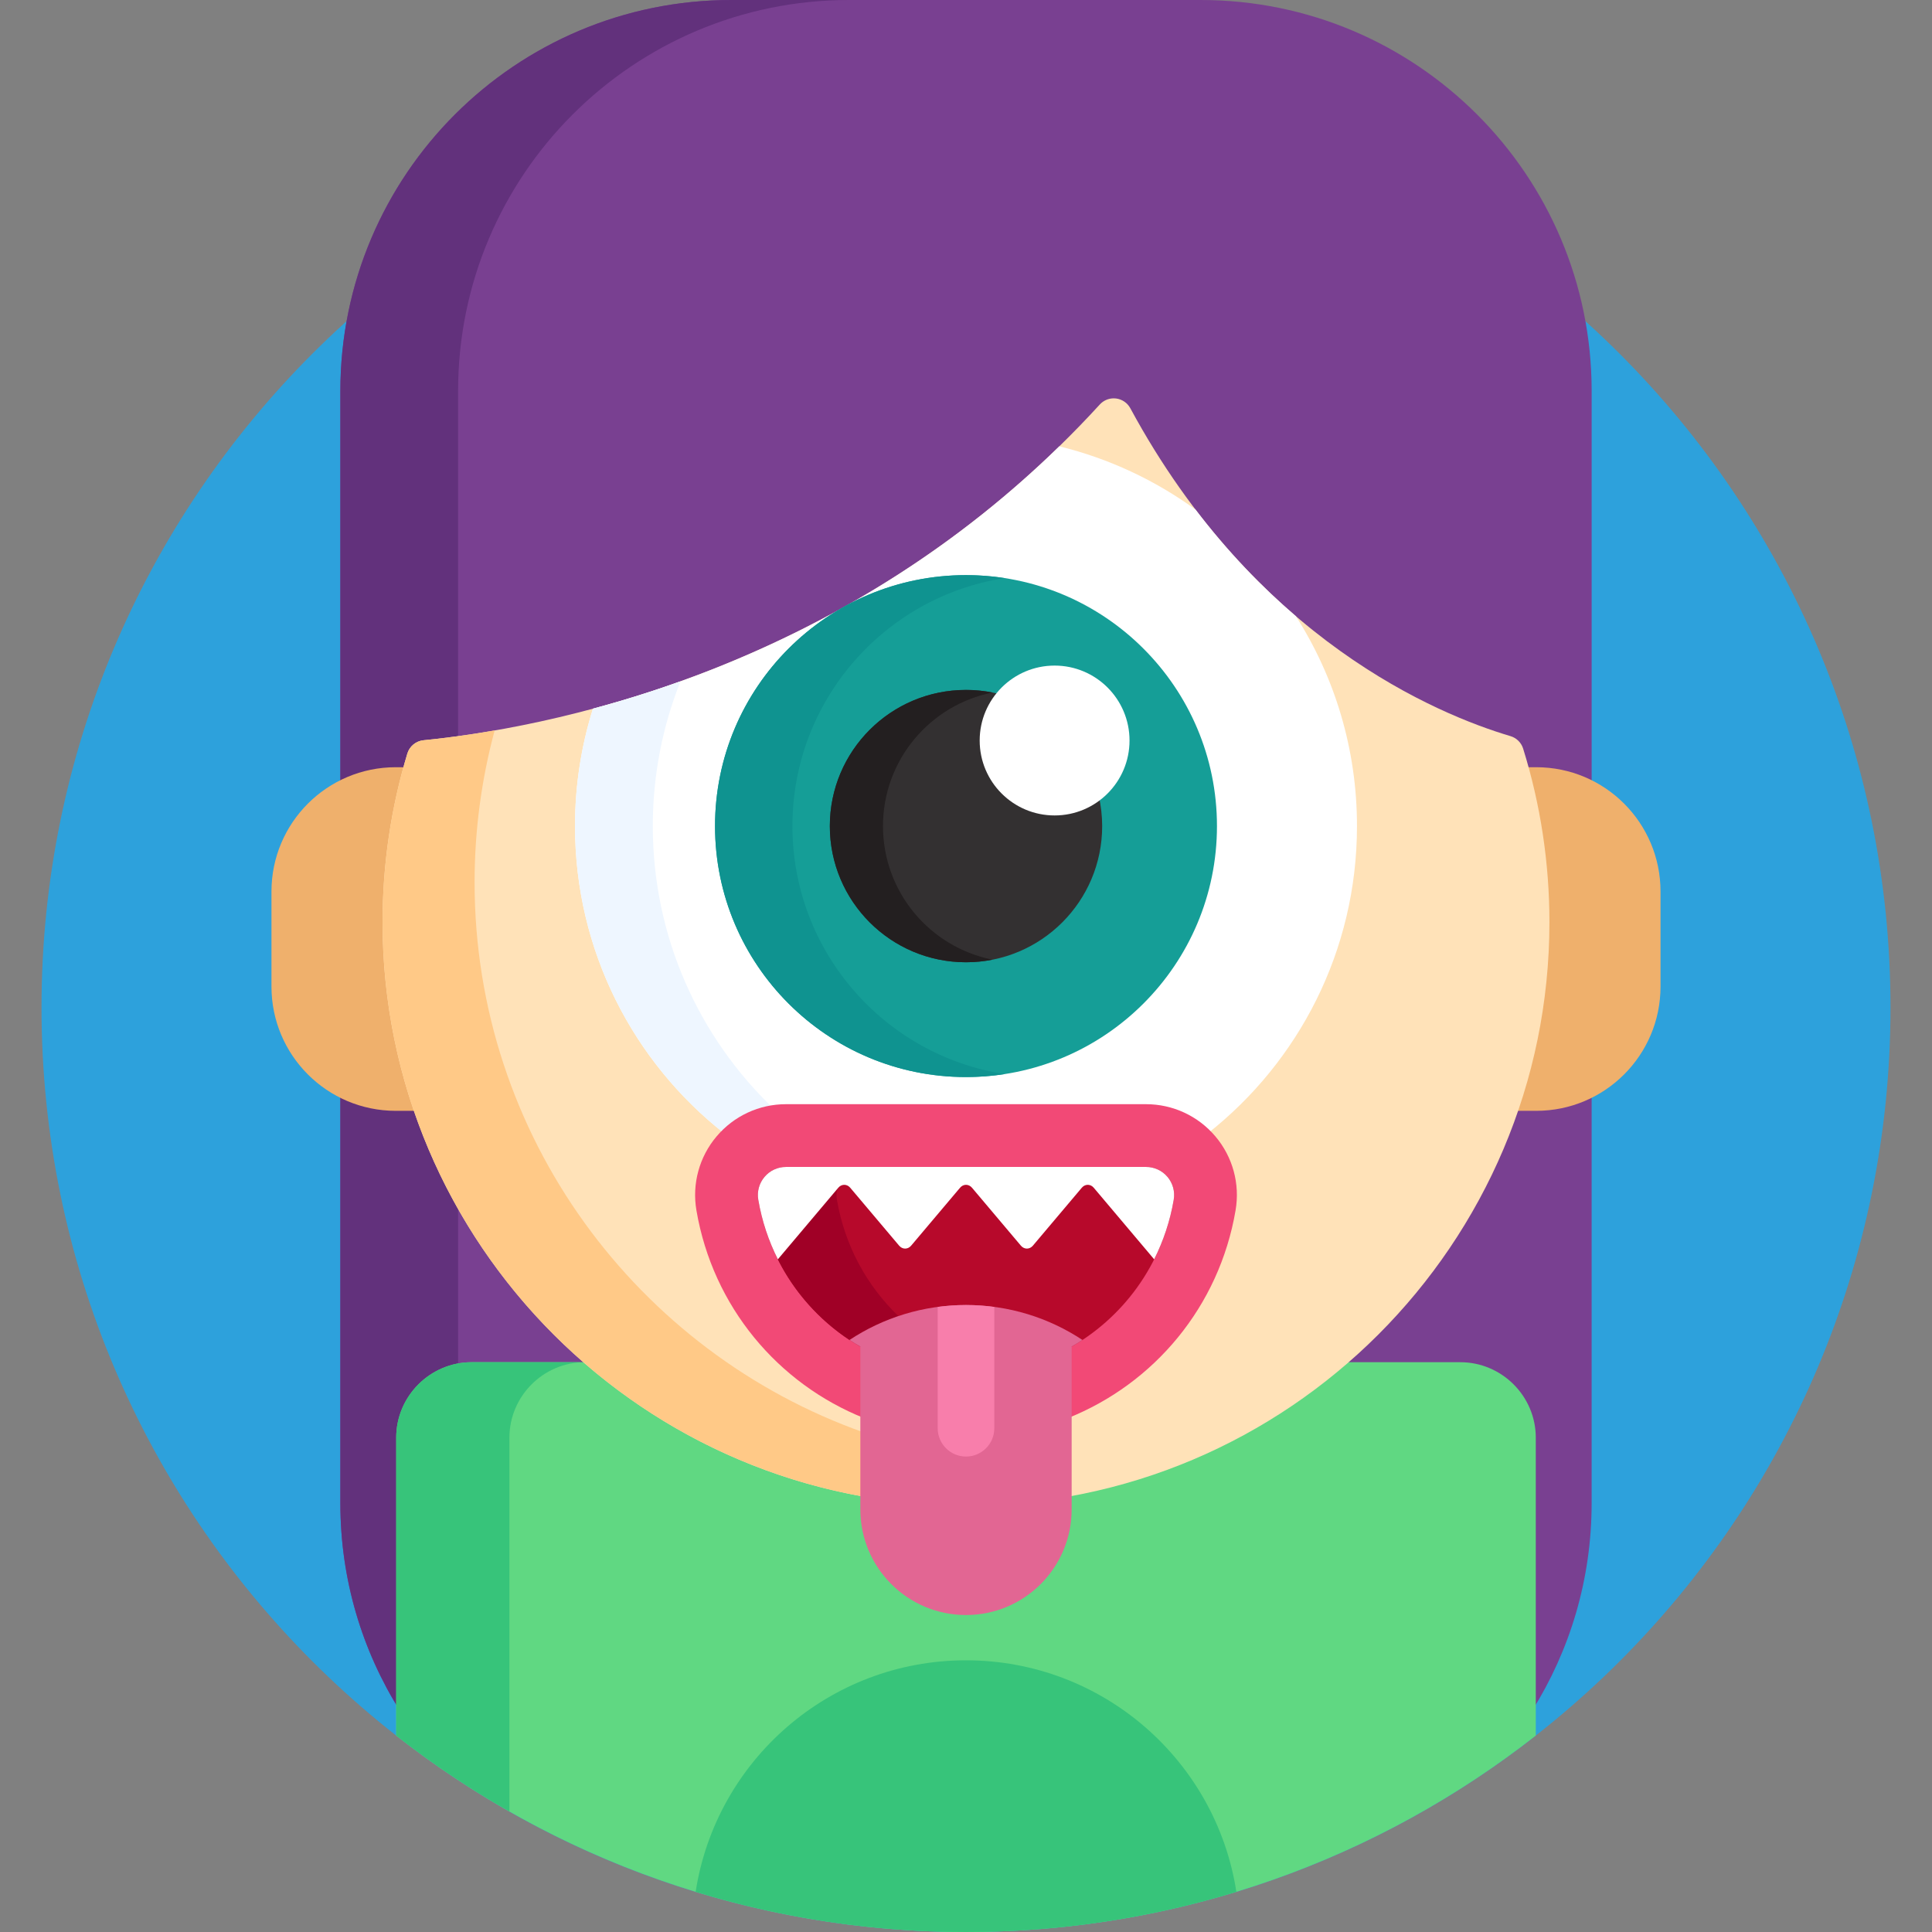
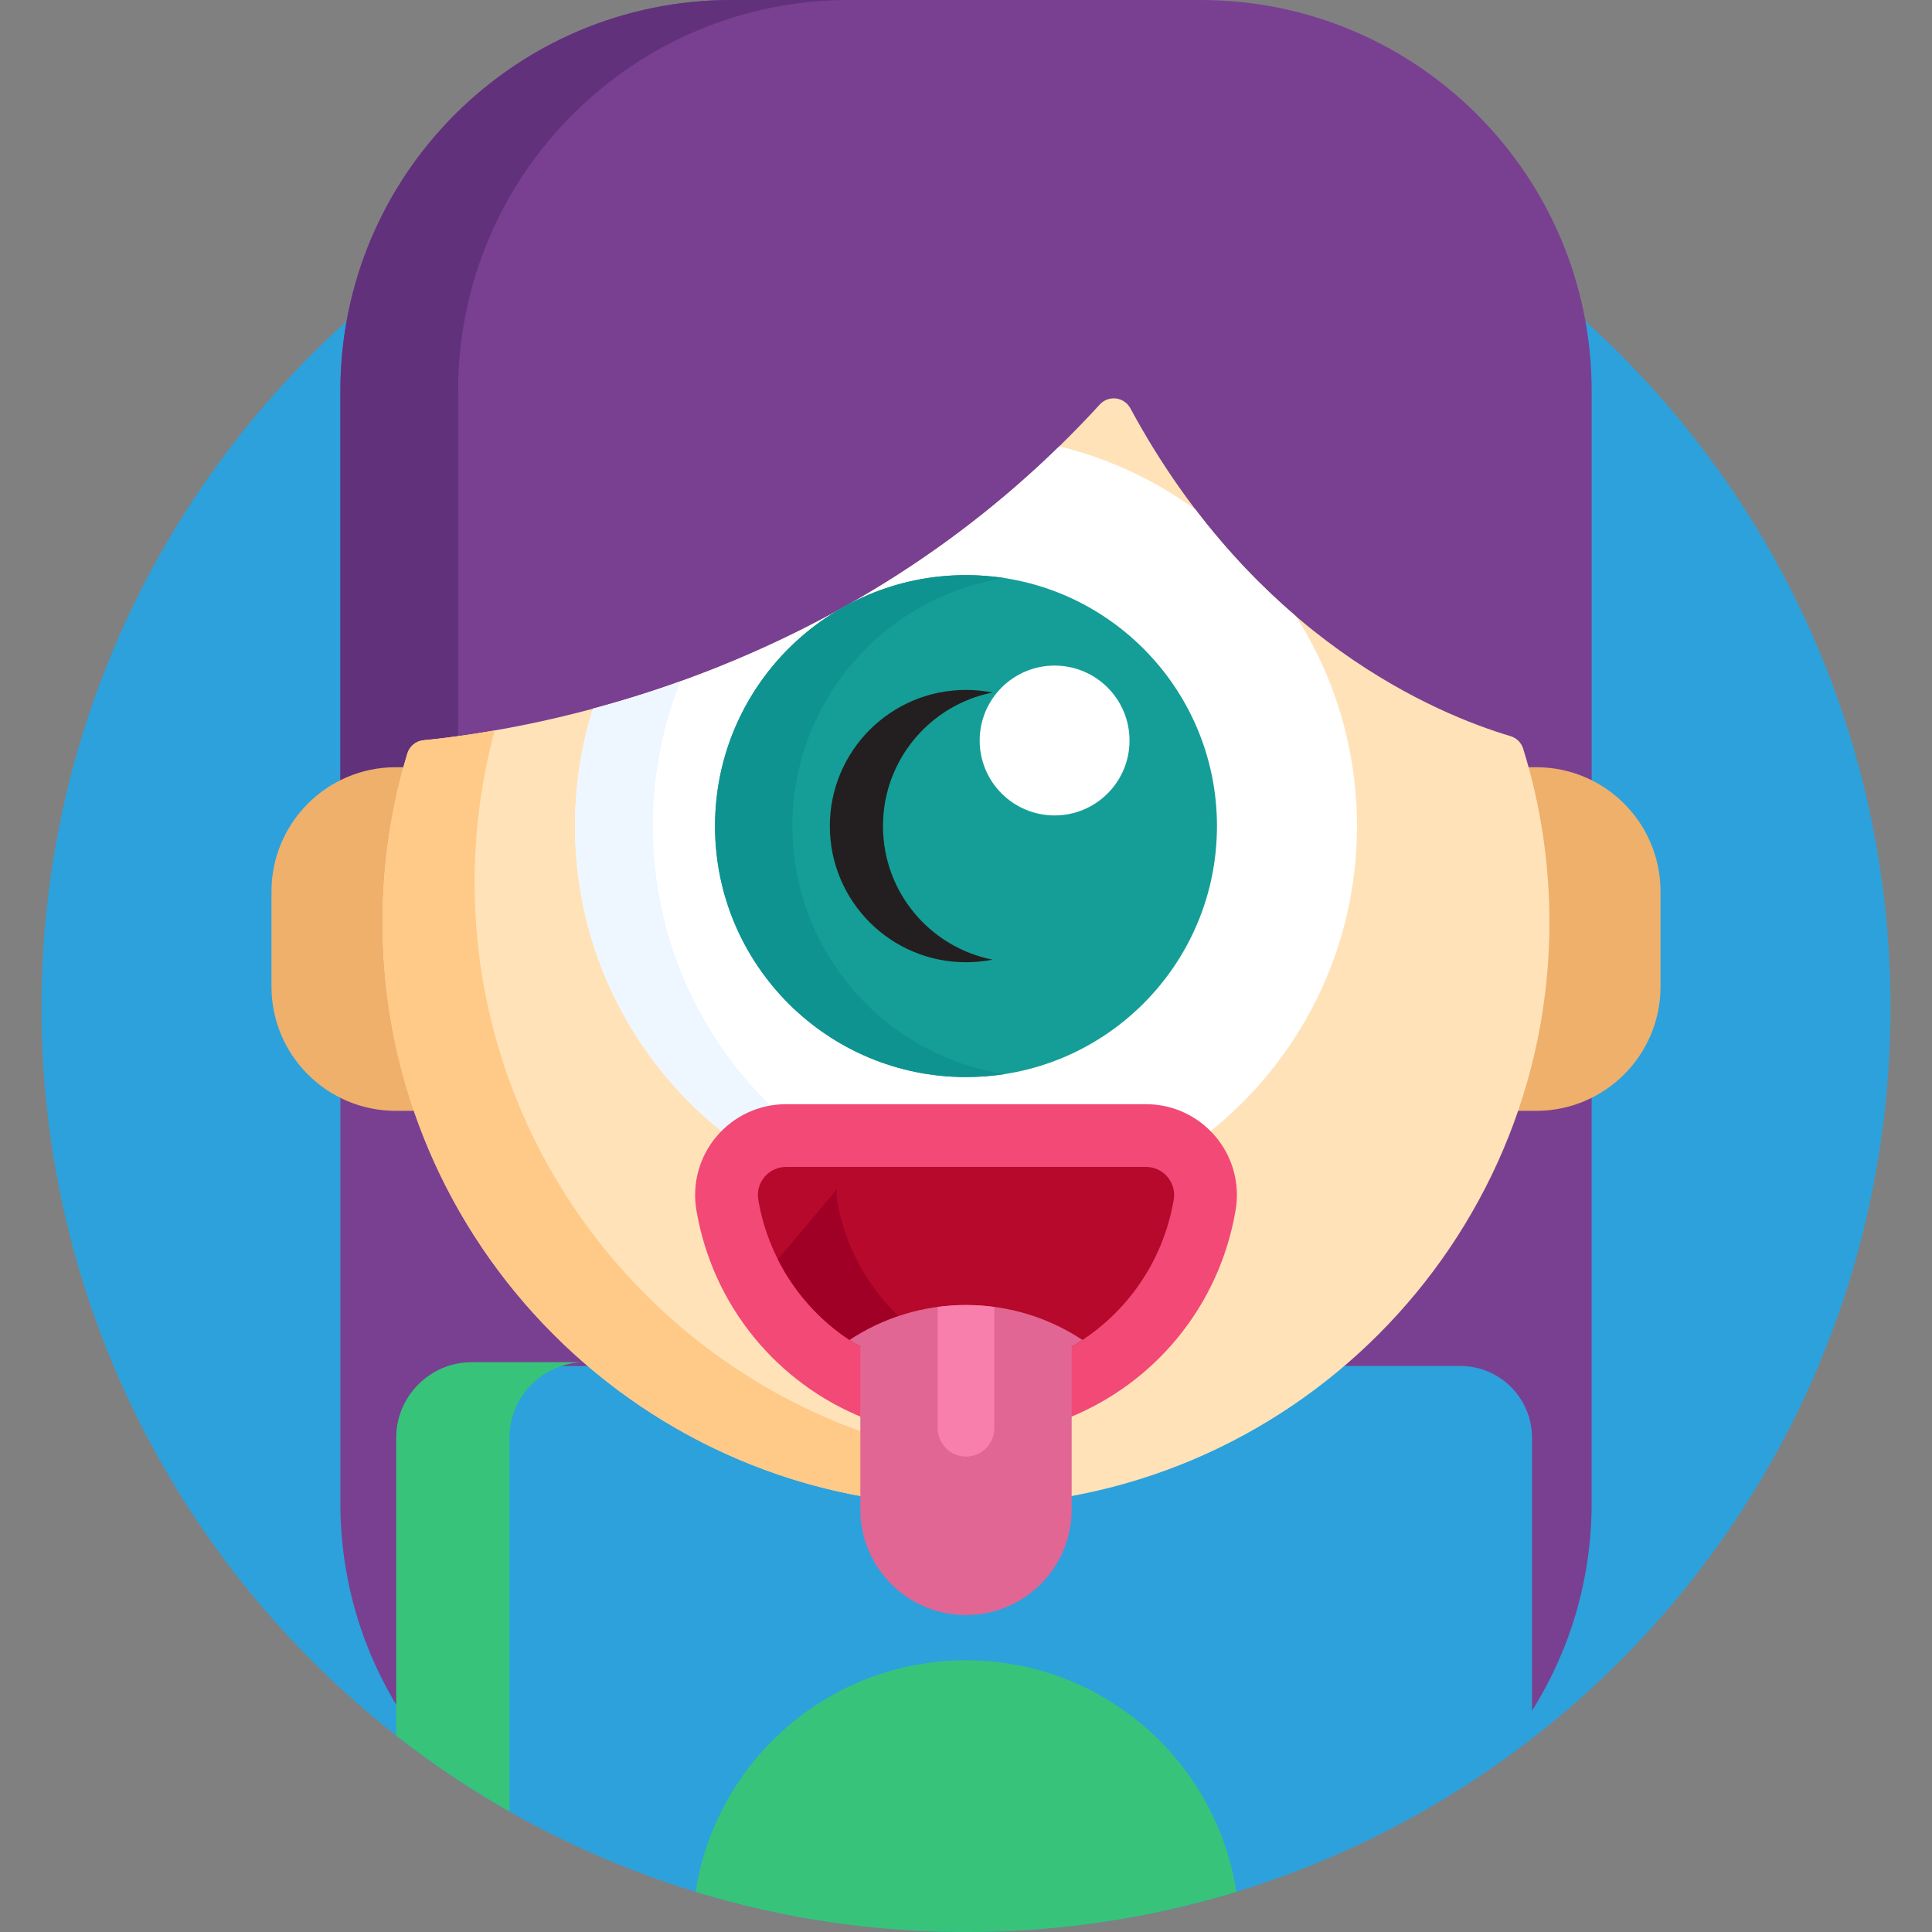
<svg xmlns="http://www.w3.org/2000/svg" height="512pt" viewBox="-11 0 512 512" width="512pt">
  <rect x="-11" y="0" width="512" height="512" fill="#808080" stroke="none" />
  <path d="m490 267c0 135.309-109.691 245-245 245s-245-109.691-245-245 109.691-245 245-245 245 109.691 245 245zm0 0" fill="#2da1dc" />
  <g fill="#794091">
    <path d="m93.879 203.82h2.434l.277-1c.27-.992.543-1.984.84-2.969.527-1.754 2.047-3.004 3.867-3.18 14.27-1.402 43.129-5.688 76.098-18.602 40.246-15.766 75.047-39.5 103.434-70.543.852-.93 2.062-1.465 3.32-1.465.188 0 .371.012.555.035 1.441.176 2.715 1.047 3.406 2.328 33.191 61.418 81.723 81.395 101.047 87.133 1.441.43 2.57 1.539 3.016 2.977.453 1.453.906 3.016 1.43 4.918l.102.367h2.422c5.281 0 10.266 1.277 14.68 3.527v-103.723c-.004-57.23-46.398-103.625-103.629-103.625h-124.352c-57.23 0-103.625 46.395-103.625 103.625v103.723c4.41-2.246 9.398-3.527 14.68-3.527zm0 0" />
    <path d="m99.156 294.223-.113-.34h-5.164c-5.281 0-10.27-1.277-14.68-3.523v108.023c0 20.211 5.793 39.07 15.801 55.012v-72.395c0-10.477 8.523-19 19-19h31.449c-20.789-17.594-37.035-40.766-46.293-67.777zm0 0" />
    <path d="m396.121 293.883h-5.164l-.113.34c-9.258 27.012-25.504 50.184-46.293 67.777h31.449c10.477 0 19 8.523 19 19v72.387c10.008-15.941 15.801-34.793 15.801-55.004v-108.027c-4.41 2.25-9.398 3.527-14.68 3.527zm0 0" />
  </g>
  <path d="m93.879 203.82h2.434l.277-1c.27-.992.543-1.984.84-2.969.527-1.754 2.047-3.004 3.867-3.18 2.574-.254 5.637-.605 9.102-1.078v-91.969c0-57.23 46.395-103.625 103.625-103.625h-31.199c-57.23 0-103.625 46.395-103.625 103.625v103.723c4.41-2.246 9.398-3.527 14.68-3.527zm0 0" fill="#62317c" />
-   <path d="m99.156 294.223-.113-.34h-5.164c-5.281 0-10.27-1.277-14.68-3.523v108.023c0 20.211 5.793 39.07 15.801 55.012v-72.395c0-9.242 6.641-16.961 15.398-18.648v-42.918c-4.438-7.953-8.211-16.375-11.242-25.211zm0 0" fill="#62317c" />
  <path d="m105.145 466.957c.934 1.055 1.883 2.094 2.855 3.109v-1.125c-.957-.652-1.906-1.32-2.855-1.984zm0 0" fill="#62317c" />
-   <path d="m376 361h-30.277c-27.375 23.641-62.848 37.5-100.723 37.5-37.871 0-73.344-13.859-100.723-37.5h-30.277c-11 0-20 9-20 20v78.945c41.609 32.609 94.035 52.055 151 52.055s109.391-19.445 151-52.055v-78.945c0-11-9-20-20-20zm0 0" fill="#60d882" />
  <path d="m94 381v78.945c9.465 7.414 19.492 14.145 30 20.121v-99.066c0-11 9-20 20-20h-30c-11 0-20 9-20 20zm0 0" fill="#37c47a" />
  <path d="m245 512c24.926 0 48.984-3.723 71.648-10.645-5.363-34.75-35.398-61.355-71.648-61.355s-66.285 26.605-71.645 61.355c22.66 6.922 46.719 10.645 71.645 10.645zm0 0" fill="#37c47a" />
  <path d="m91.383 244.383c0-13.938 1.895-27.727 5.586-41.062h-3.09c-18.191 0-32.938 14.746-32.938 32.941v25.184c0 18.191 14.746 32.938 32.938 32.938h5.914c-5.504-15.926-8.41-32.797-8.41-50zm0 0" fill="#efb06c" />
  <path d="m396.121 203.32h-3.078c3.688 13.332 5.57 27.117 5.57 41.062 0 17.203-2.902 34.074-8.406 50h5.914c18.191 0 32.938-14.746 32.938-32.938v-25.184c0-18.195-14.746-32.941-32.938-32.941zm0 0" fill="#efb06c" />
  <path d="m245 399c-85.254 0-154.617-69.359-154.617-154.617 0-15.195 2.211-30.227 6.566-44.676.586-1.941 2.281-3.336 4.297-3.531 14.242-1.402 43.051-5.676 75.965-18.57 40.176-15.738 74.914-39.43 103.25-70.414.953-1.043 2.293-1.625 3.688-1.625.203 0 .406.012.613.035 1.605.199 3.016 1.164 3.785 2.586 33.102 61.254 81.484 81.172 100.75 86.895 1.598.477 2.855 1.715 3.352 3.309 4.621 14.852 6.965 30.324 6.965 45.992 0 85.258-69.355 154.617-154.613 154.617zm0 0" fill="#ffe2b8" />
  <path d="m218 379.645c-60.07-21.23-103.23-78.578-103.23-145.828 0-13.645 1.797-27.156 5.316-40.238-7.652 1.332-14.066 2.129-18.84 2.598-2.016.195-3.711 1.594-4.297 3.531-4.355 14.449-6.566 29.48-6.566 44.676 0 76.047 55.188 139.445 127.617 152.254zm0 0" fill="#ffc987" />
  <path d="m332.434 163.305c-8.93-7.645-17.992-16.949-26.617-28.273-10.676-7.754-22.887-13.516-36.094-16.75-26.223 25.594-57.273 45.52-92.512 59.324-10.941 4.285-21.426 7.617-31.074 10.207-3.086 9.82-4.754 20.27-4.754 31.109 0 33.059 15.48 62.5 39.59 81.473 4.312-4.32 10.156-6.773 16.32-6.773h95.414c6.164 0 12.008 2.449 16.32 6.773 24.105-18.973 39.586-48.414 39.586-81.473 0-20.469-5.934-39.551-16.18-55.617zm0 0" fill="#fff" />
  <path d="m194.059 293.855c-19.75-18.863-32.059-45.461-32.059-74.934 0-13.559 2.605-26.5 7.34-38.367-8.105 2.906-15.895 5.297-23.199 7.258-3.09 9.82-4.758 20.27-4.758 31.109 0 33.059 15.48 62.5 39.59 81.473 3.547-3.555 8.137-5.84 13.086-6.539zm0 0" fill="#eef6ff" />
  <path d="m311.508 218.922c0 36.73-29.777 66.508-66.508 66.508s-66.508-29.777-66.508-66.508 29.777-66.508 66.508-66.508 66.508 29.777 66.508 66.508zm0 0" fill="#159e97" />
  <path d="m199 218.922c0-33.242 24.391-60.789 56.254-65.719-3.344-.52-6.766-.789-10.254-.789-36.73 0-66.508 29.777-66.508 66.508s29.777 66.508 66.508 66.508c3.488 0 6.91-.27 10.254-.789-31.863-4.93-56.254-32.477-56.254-65.719zm0 0" fill="#0f9390" />
-   <path d="m268.477 215.102c-10.395 0-18.855-8.457-18.855-18.855 0-4.668 1.719-8.938 4.535-12.234-2.922-.766-5.992-1.176-9.156-1.176-19.93 0-36.086 16.156-36.086 36.086s16.156 36.086 36.086 36.086 36.086-16.156 36.086-36.086c0-2.727-.312-5.379-.887-7.934-3.219 2.57-7.289 4.113-11.723 4.113zm0 0" fill="#333031" />
  <path d="m223 218.922c0-17.52 12.484-32.117 29.043-35.395-2.277-.449-4.633-.691-7.043-.691-19.93 0-36.086 16.156-36.086 36.086s16.156 36.086 36.086 36.086c2.41 0 4.766-.242 7.043-.691-16.559-3.277-29.043-17.875-29.043-35.395zm0 0" fill="#231f20" />
  <path d="m288.336 196.246c0 10.965-8.891 19.855-19.855 19.855-10.969 0-19.855-8.891-19.855-19.855 0-10.969 8.891-19.859 19.855-19.859 10.965 0 19.855 8.891 19.855 19.859zm0 0" fill="#fff" />
  <path d="m311.109 301.172c-4.586-5.434-11.293-8.551-18.402-8.551h-95.414c-7.109 0-13.816 3.117-18.398 8.547-4.59 5.434-6.531 12.57-5.336 19.582 4.352 25.543 21.613 45.945 44.441 55.066v-19.52l-.5-.285c-.535-.312-1.035-.609-1.512-.902 8.695-5.414 18.691-8.266 29.012-8.266 10.316 0 20.316 2.852 29.012 8.266-.477.293-.977.59-1.512.902l-.5.285v19.52c22.828-9.121 40.09-29.523 44.441-55.062 1.199-7.016-.746-14.152-5.332-19.582zm0 0" fill="#f24976" />
  <path d="m298.398 311.898c-1.418-1.68-3.492-2.645-5.691-2.645h-95.414c-2.199 0-4.273.965-5.695 2.645-1.414 1.68-2.02 3.887-1.645 6.059 2.949 17.289 13.578 31.523 28.047 39.488v-1.145l-.496-.289c-.535-.312-1.039-.609-1.516-.902 8.695-5.414 18.695-8.266 29.012-8.266 10.32 0 20.316 2.852 29.016 8.266-.48.293-.98.594-1.516.902l-.5.285v1.148c14.469-7.965 25.102-22.199 28.047-39.492.371-2.172-.23-4.375-1.648-6.055zm0 0" fill="#b7092b" />
  <path d="m214.133 355.109c3.992-2.645 8.34-4.777 12.945-6.332-8.332-8.02-14.207-18.664-16.281-30.824-.164-.965-.125-1.934.078-2.863l-15.738 18.645c4.395 8.734 10.984 16.07 18.996 21.375zm0 0" fill="#a00026" />
-   <path d="m300.047 317.953c.371-2.172-.23-4.375-1.648-6.059-1.418-1.68-3.492-2.641-5.688-2.641h-95.414c-2.203 0-4.277.961-5.695 2.645-1.418 1.68-2.02 3.883-1.648 6.055.957 5.621 2.734 10.914 5.188 15.777l16.012-18.969c.867-1.031 2.297-1.031 3.164 0l12.969 15.359c.871 1.027 2.297 1.027 3.168 0l12.969-15.359c.867-1.031 2.293-1.031 3.164 0l12.965 15.359c.875 1.027 2.297 1.027 3.168 0l12.969-15.359c.867-1.031 2.297-1.031 3.164 0l16.012 18.969c2.445-4.867 4.227-10.156 5.184-15.777zm0 0" fill="#fff" />
  <path d="m275.867 355.109c-8.883-5.879-19.512-9.266-30.867-9.266s-21.984 3.387-30.867 9.266c.938.617 1.895 1.203 2.867 1.766v43.125c0 15.465 12.535 28 28 28s28-12.535 28-28v-43.125c.973-.562 1.934-1.148 2.867-1.766zm0 0" fill="#e26693" />
  <path d="m245 345.844c-2.539 0-5.043.18-7.5.508v32.148c0 4.145 3.355 7.5 7.5 7.5s7.5-3.355 7.5-7.5v-32.148c-2.457-.328-4.961-.508-7.5-.508zm0 0" fill="#f87eab" />
</svg>